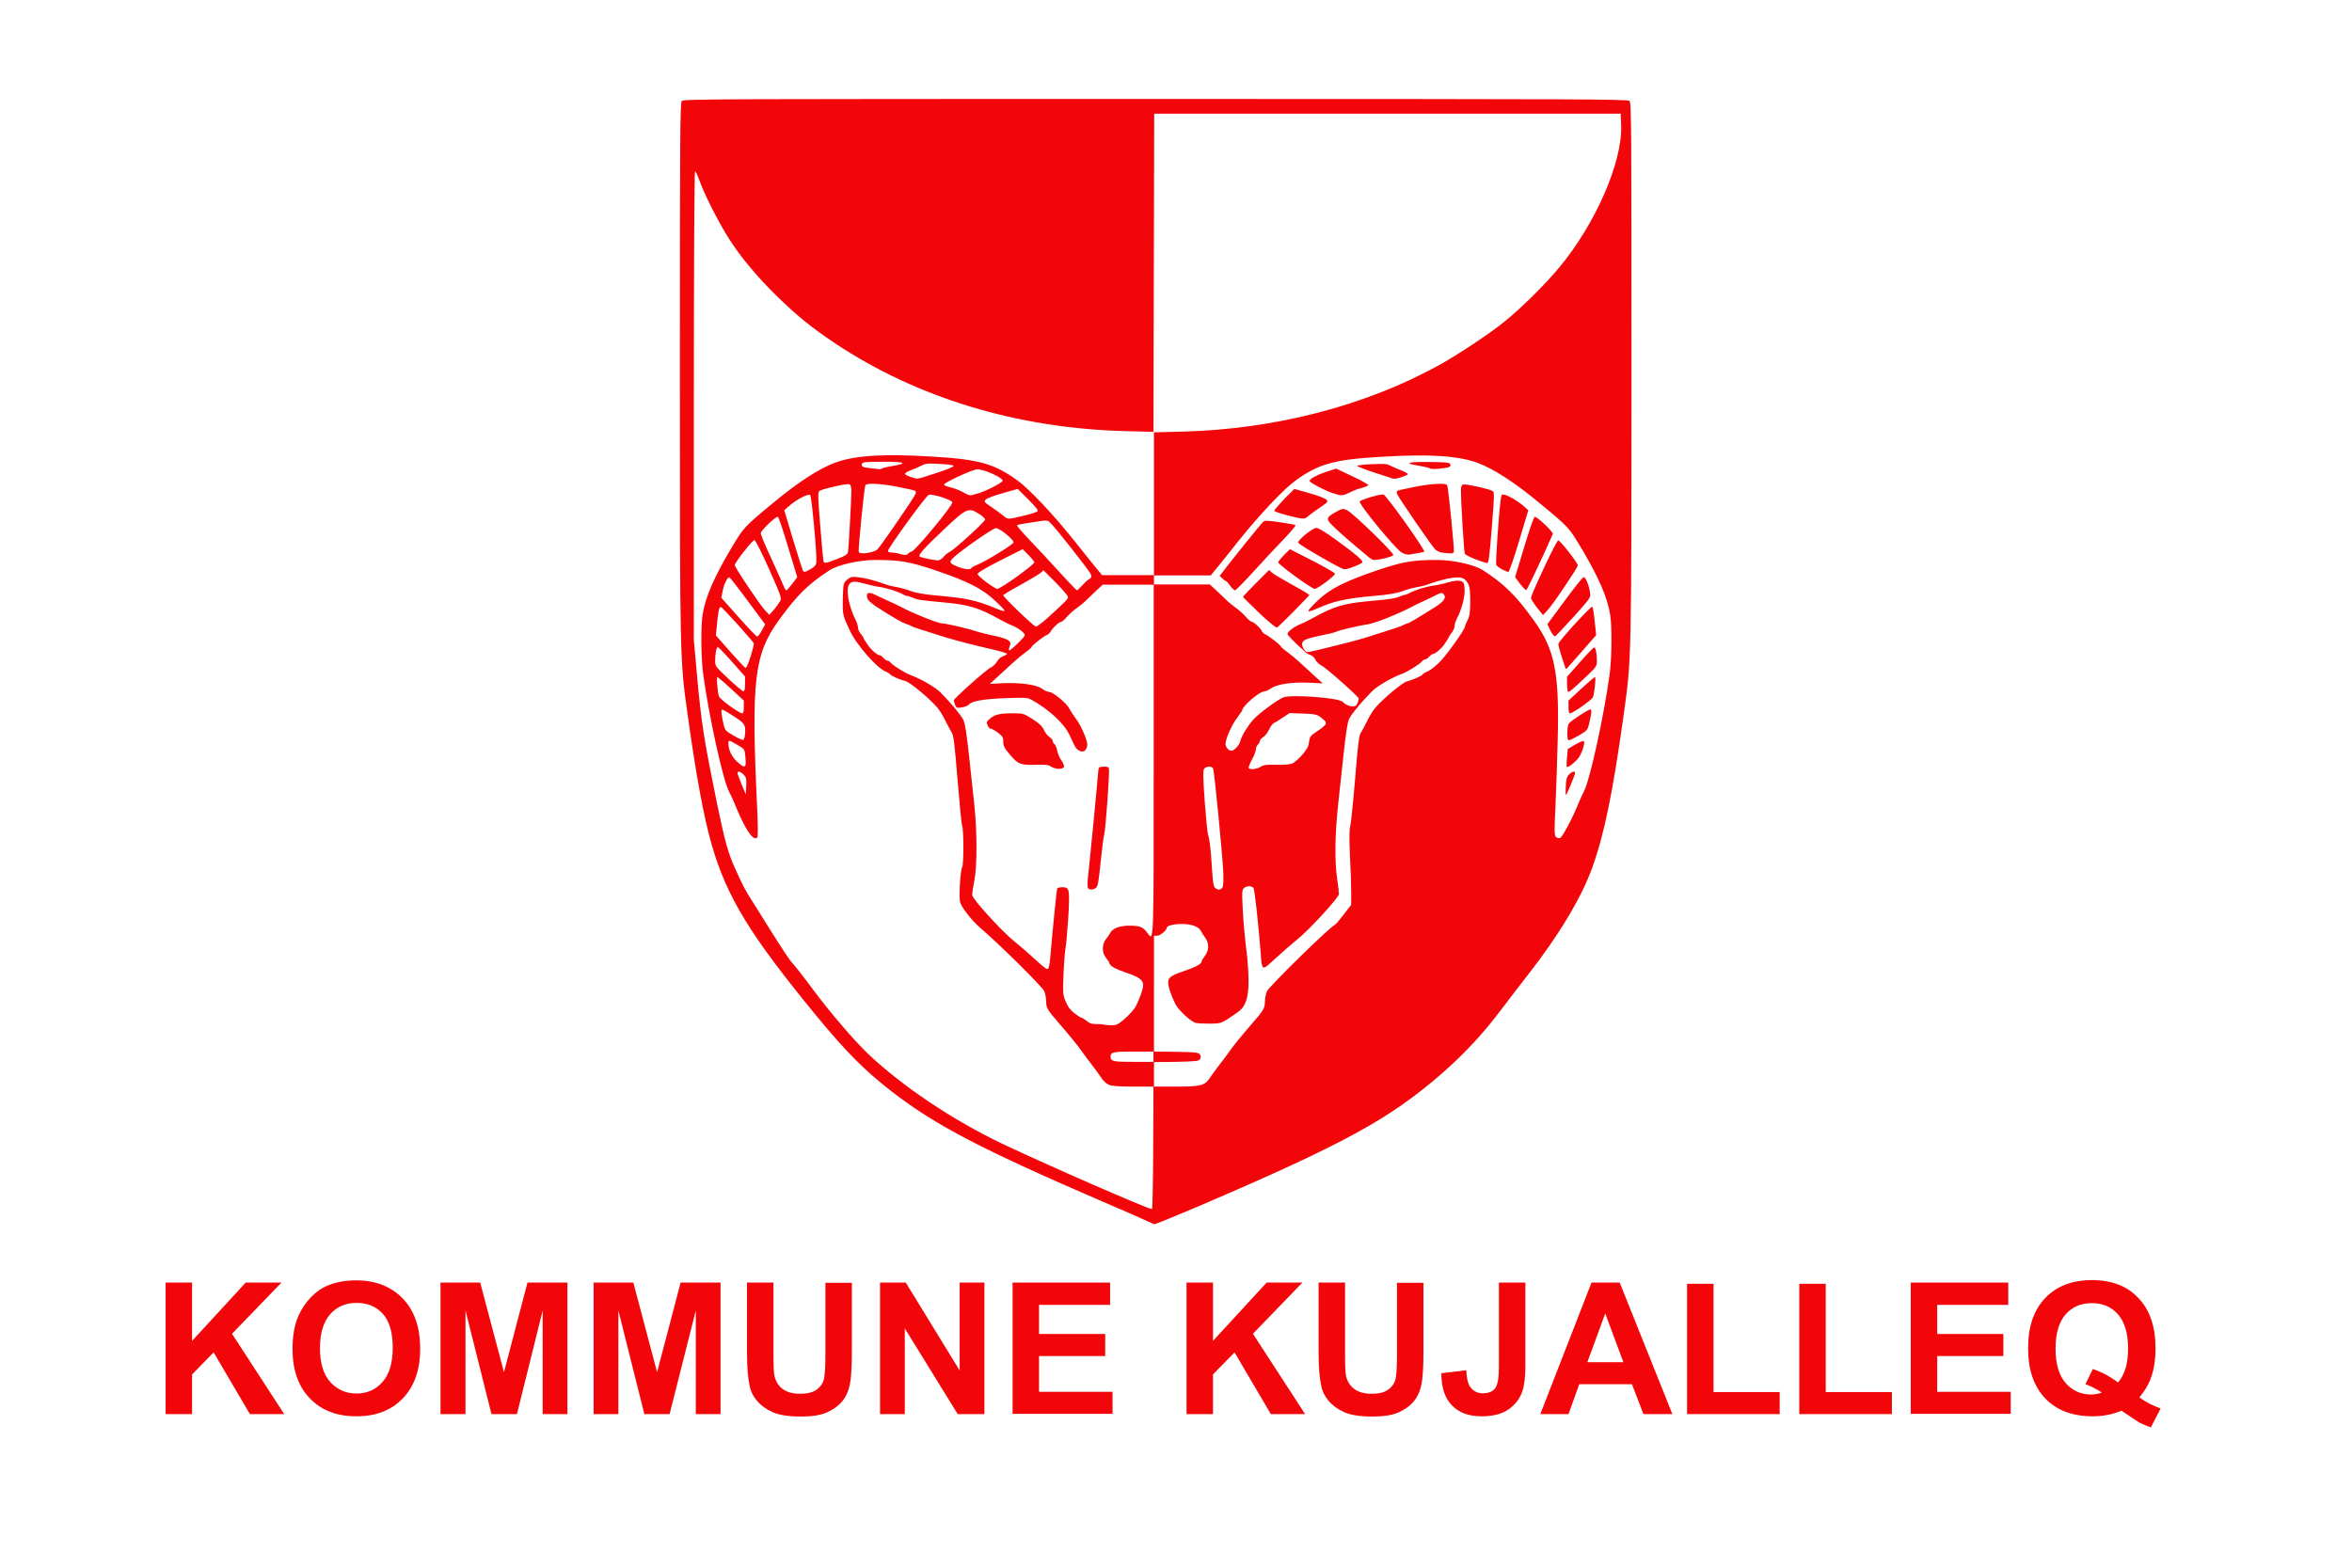
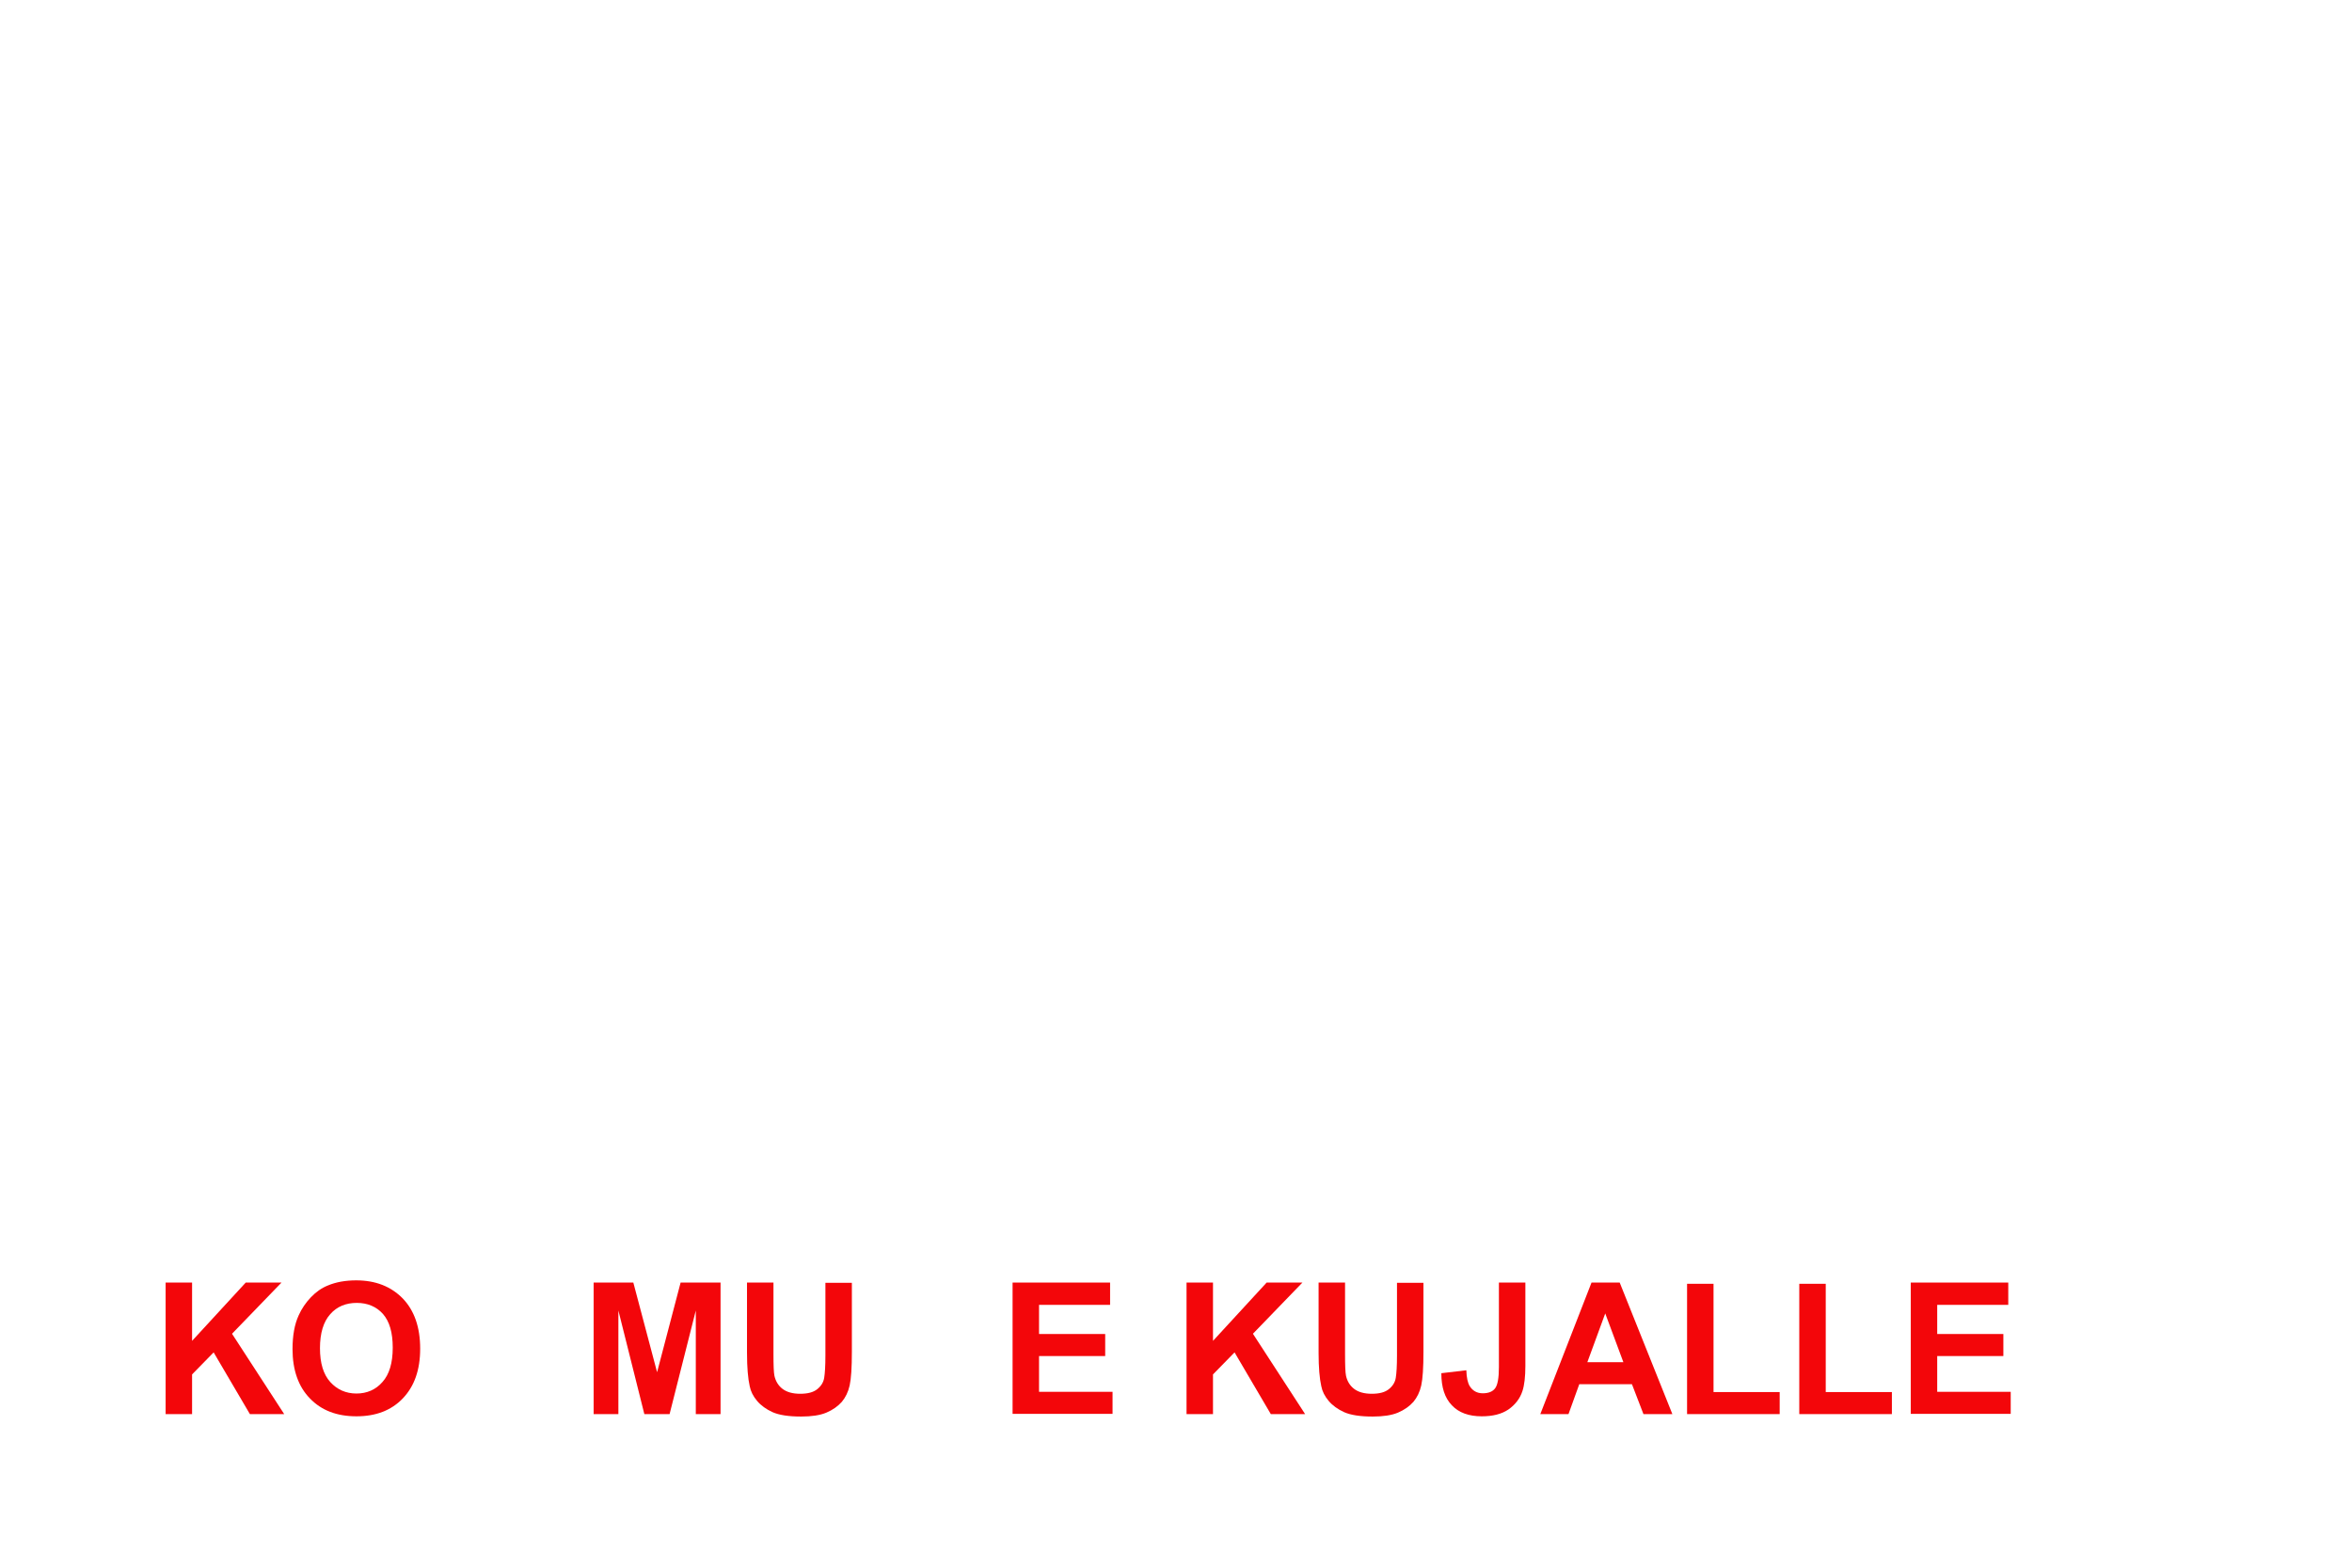
<svg xmlns="http://www.w3.org/2000/svg" version="1.1" id="Layer_1" x="0px" y="0px" viewBox="0 0 960 640" style="enable-background:new 0 0 960 640;" xml:space="preserve">
  <style type="text/css">
	.st0{fill:#FFFFFF;}
	.st1{fill:#F3060A;}
</style>
  <rect class="st0" width="960" height="640" />
  <g>
    <path id="white_00000100385088130509119400000015528748397714827947_" class="st0" d="M467.1,498.6c-1.9-0.9-9.4-4.2-16.7-7.3   c-40.5-17.5-61.3-27.7-75.4-37.2c-5.8-3.9-16-11.8-21-16.4c-6.3-5.7-12.6-12.6-21.9-24c-20.5-25-27.5-35-33.9-47.9   c-8.2-16.5-11.8-31.2-17.4-71.7c-3.2-22.9-3.2-21.2-3.2-142.6c0-61,0.1-110.9,0.2-111c0.2-0.2,387.9-0.2,388.1,0   c0.1,0.1,0.2,50.1,0.2,111c0,121.4,0,119.6-3.2,142.6c-5.7,40.5-9.2,55.2-17.4,71.7c-5.6,11.3-8.7,15.8-30.4,44.2   c-7.4,9.7-17.5,21.1-21.5,24.4c-1.1,0.9-3.7,3.2-5.8,5.1c-19.3,17.3-39.8,28.4-98.3,53.5c-9.4,4-17.5,7.3-18,7.3   C471,500.2,469,499.4,467.1,498.6L467.1,498.6z" />
-     <path id="red_00000183242722082087395390000012363354883191007922_" class="st1" d="M467.1,498c-1.9-0.9-9.4-4.2-16.7-7.3   c-49.6-21.4-68.6-31.3-86.3-45c-11.1-8.6-18.7-16.2-30.8-30.9c-27.2-33.1-36.6-48.5-42.8-69.9c-3.2-11.1-6.4-28.4-9.8-52.9   c-3.2-22.9-3.2-21.3-3.2-140.9c0-98.5,0.1-109.2,0.8-109.9c0.8-0.8,19-0.8,193.4-0.8s192.6,0.1,193.4,0.8   c0.8,0.8,0.8,11.5,0.8,109.9c0,119.5,0,117.9-3.2,140.9c-4.4,31.5-7.9,48.6-12.8,62.2c-4.3,12.1-13.8,27.9-26.2,43.7   c-3.4,4.4-8.3,10.7-10.9,14.2c-7.1,9.5-15.1,18.1-24,25.9c-21.5,18.8-40.2,29-99.7,54.5c-9.4,4-17.5,7.3-18,7.3   C471,499.7,469,498.9,467.1,498L467.1,498z M470.7,468.6l0.1-25h9c10.3,0,11.9-0.4,14-3.5c0.7-1.1,2.5-3.6,4-5.5   c1.5-1.9,3.1-4.1,3.6-4.8c1.6-2.4,5.6-7.3,9.7-12c4.8-5.5,5.2-6.3,5.2-9.1c0-1.2,0.4-3,0.8-4c1-2.1,25.9-26.5,27.7-27.1   c0.3-0.1,1.9-2,3.6-4.2l3.1-4l0-5.1c0-2.8-0.2-9.5-0.5-15c-0.3-6.8-0.3-10.6,0.1-11.9c0.3-1.1,1.2-9.8,2-19.4   c1.1-13.7,1.6-17.7,2.3-18.8c0.5-0.7,1.6-2.9,2.6-4.8c0.9-1.9,2.4-4.4,3.4-5.5c2.8-3.4,11.1-10.3,12.8-10.7   c2.1-0.5,6.1-2.2,6.5-2.9c0.2-0.3,1.2-0.9,2.2-1.3c1-0.4,3.2-2.2,4.9-3.9c2.9-3,10.1-13.1,10.1-14.2c0-0.3,0.5-1.5,1.1-2.7   c0.9-1.8,1.1-3.3,1.1-7.8c0-5.8-0.4-7.1-2.3-8.9c-1.7-1.5-6.8-0.8-15.1,2.1c-1.3,0.5-3.5,1-4.8,1.2s-3.8,0.9-5.6,1.6   c-2.2,0.8-5.8,1.4-11.6,1.9c-11.5,1-16.4,2.1-23.5,5.3c-1.6,0.7-3,1.1-3.2,0.9c-0.2-0.2,1.5-2.1,3.8-4.3   c5.2-4.9,10.9-7.8,24.4-12.4c10.3-3.5,14.5-4.2,24.3-4.2c6.6,0,15.2,1.9,18.8,4.2c8.5,5.5,13.3,10.1,20.7,20.4   c8.6,11.9,10.5,21.2,9.8,48.7c-0.2,8.1-0.6,20.3-0.9,26.9c-0.5,10.2-0.5,12.2,0.2,12.9c0.4,0.4,1.1,0.6,1.7,0.4   c0.9-0.4,5-7.9,7.4-14c0.8-1.9,1.8-4.1,2.2-4.8c2.5-4.5,8.3-31.1,10.6-48.1c0.9-7,1-19.3,0.2-24.3c-1.1-7-4.7-15.2-11.5-26.7   c-5.4-9-5.2-8.8-17.4-18.9c-10.1-8.4-18.7-13.9-25.1-16.3c-8.2-3-19.9-3.7-39.7-2.5c-18.9,1.1-25.3,2.9-34.6,9.6   c-4.9,3.5-14.9,14.1-23.5,24.9c-4.1,5.2-8.4,10.5-9.4,11.7l-1.8,2.2h-11.6h-11.6v-29.3v-29.3l0,0l-12-0.3   c-44-1.2-84.7-13.6-118.1-35.8c-9.7-6.5-15.5-11.2-23.7-19.2c-8-7.8-14.6-15.7-19.3-23c-4.2-6.4-10.2-18.2-12.3-24   c-0.8-2.3-1.7-4.1-1.9-4.1c-0.3,0-0.5,41.7-0.5,95.7v95.7l1.3,14.5c1.8,19.8,2.9,26.4,8.2,52.4c3.1,15,4.5,20.2,7.5,26.7   c3.1,6.9,3.9,8.4,6.9,13.1c1.3,2,5,8,8.4,13.4s6.8,10.6,7.7,11.5c0.9,0.9,4.9,6,8.9,11.4c7,9.4,16.9,20.9,22.3,26   c13.8,13.1,34.4,26.9,54.4,36.5c17.9,8.5,60.4,27.1,61.4,26.8C470.4,493.6,470.6,484.7,470.7,468.6z M452.5,442.8   c-0.9-0.4-2.3-1.6-3-2.8c-0.7-1.1-2.5-3.6-4-5.5s-3.1-4.1-3.6-4.8c-1.6-2.4-5.6-7.3-9.7-12c-4.8-5.5-5.2-6.3-5.2-9.1   c0-1.2-0.4-3-0.8-4c-1-2-17.7-18.6-26.2-25.9c-3.6-3.1-7.8-8.6-8.2-10.7c-0.4-2.4,0.2-12.7,0.9-13.9c0.7-1.2,0.7-15,0-17.1   c-0.3-0.9-1.1-9.5-1.9-19.1c-1.1-13.8-1.6-17.7-2.3-18.8c-0.5-0.7-1.6-2.9-2.6-4.8c-0.9-1.9-2.4-4.4-3.4-5.5   c-2.8-3.4-11.1-10.3-12.8-10.7c-2.1-0.5-6.1-2.2-6.5-2.9c-0.2-0.3-1.1-0.8-2-1.2c-3.5-1.5-11.7-10.9-14.3-16.5   c-3-6.4-3-6.5-2.9-13.1c0.2-6.2,0.2-6.3,1.7-7.7c1.4-1.2,1.9-1.3,4.3-1.1c2.8,0.3,6.9,1.3,11.3,2.9c1.3,0.5,3.5,1,4.8,1.2   c1.3,0.2,3.8,0.9,5.6,1.6c2.2,0.8,5.8,1.4,11.6,1.9c11.4,1,15.6,2,23.5,5.3c1.6,0.7,3,1.1,3.2,0.9s-1.6-2.1-3.9-4.2   c-5.2-4.9-10.9-7.8-24.4-12.4c-10.3-3.5-14.5-4.2-24.3-4.2c-6.6,0-15.2,1.9-18.8,4.2c-8.5,5.5-13.3,10.1-20.7,20.4   c-10.1,13.9-11.3,24.7-8.9,75.8c0.4,8.1,0.4,12.5,0.1,12.9c-1.7,1.7-5-3.3-9.3-13.9c-0.8-1.9-1.8-4.1-2.2-4.8   c-2.5-4.5-8.3-31.1-10.6-48.1c-0.9-7-1-19.3-0.2-24.3c1.1-7,4.7-15.2,11.5-26.7c5.4-9,5.2-8.8,17.4-18.9   c10.1-8.4,18.7-13.9,25.1-16.3c8.2-3,19.9-3.7,39.7-2.5c18.9,1.1,25.3,2.9,34.6,9.6c4.9,3.5,14.9,14.1,23.5,24.9   c4.1,5.2,8.4,10.5,9.4,11.7l1.8,2.2h10.6h10.6v1.9v1.9h11.4h11.4l2.4,2.2c1.3,1.2,3.3,3.1,4.4,4.2s3,2.6,4,3.3   c1.1,0.7,2.8,2.3,3.8,3.4c1,1.2,2.1,2.1,2.4,2.1c0.9,0,3.8,2.7,4.2,3.8c0.2,0.5,0.8,1.1,1.3,1.3c1.2,0.4,6.5,4.5,6.5,5   c0,0.2,1.1,1.2,2.5,2.2s3.7,2.9,5.2,4.3s4.2,3.8,6,5.5l3.4,3.1l-5.6-0.3c-7-0.3-13,0.6-15.5,2.3c-1,0.7-2.3,1.3-2.9,1.3   c-1.9,0-8.9,6.1-8.9,7.7c0,0.2-1,1.6-2.1,3.1c-2.2,2.9-4.7,8.6-4.7,10.6c0,1.3,1.3,2.8,2.4,2.8c1.1,0,3.3-2.3,3.7-4.1   c0.5-2.1,3-6.1,5.3-8.7c2.4-2.6,9.8-8,12.2-9c3.3-1.3,22.8,0.2,24.2,1.8c0.9,1,2.7,1.9,4.2,1.9c1,0,1.5-0.4,1.9-1.4   c0.3-0.7,0.5-1.5,0.5-1.8c0-0.7-13.2-12.5-15.1-13.4c-1-0.5-2.2-1.6-2.6-2.5c-0.4-0.8-1.3-1.7-2-1.9s-1.6-0.7-2-1.1   c-4.7-4.2-7.4-7-7.4-7.5c0-0.9,2.7-3,5.3-4c1.3-0.5,3.4-1.6,4.7-2.3c9-5,12.7-6.1,23.3-7.1c8.9-0.8,10.8-1.1,12.5-1.9   c0.9-0.4,1.9-0.7,2.2-0.7c0.3,0,1.2-0.3,2-0.8c2.3-1.2,6.5-2.5,9.4-2.9c1.5-0.2,4.3-0.8,6.3-1.4c2.6-0.7,4-0.8,5-0.5   c1.3,0.4,1.4,0.8,1.6,3.3c0.2,3-1.3,8.7-3.2,12.1c-0.5,1-0.9,2.3-0.9,3c0,0.7-0.5,1.8-1.1,2.6c-0.6,0.7-1.1,1.5-1.1,1.6   s-0.7,1.4-1.6,2.7c-1.5,2.3-4.1,4.5-5.1,4.5c-0.3,0-0.9,0.5-1.5,1.1c-0.5,0.6-1.2,1.1-1.6,1.1c-0.4,0-0.9,0.3-1.3,0.8   c-1.1,1.3-6,4.3-8.2,5.1c-3.9,1.4-10,4.9-12.2,7.1c-4.1,4.1-8.4,9.3-9.3,11.2c-0.7,1.4-1.3,5.3-2.3,14.4c-0.7,6.8-1.7,16-2.2,20.4   c-1.3,12-1.5,23.1-0.5,30c0.5,3.2,0.8,6.3,0.8,6.8c0,1.4-12.2,14.7-17.2,18.7c-3.1,2.5-6.1,5.2-10.4,9.1c-3.6,3.4-3.9,3.2-4.3-3.3   c-1-12.7-2.5-26.4-3-27c-0.8-1-2.9-0.9-3.9,0.1c-0.8,0.8-0.8,1.7-0.5,7.8c0.3,6.6,0.9,12.4,1.9,20.7c0.2,2,0.5,6.3,0.5,9.4   c0,7-1.2,10.5-4.5,12.8c-6.6,4.6-6.5,4.5-11.1,4.6c-2.4,0-5-0.1-5.9-0.3c-1.9-0.4-6.9-5-8.3-7.6c-1.7-3.4-3-7.1-3-8.9   c0-2.1,1-2.8,7.1-4.9c4.4-1.5,6.6-2.8,6.6-3.8c0-0.3,0.6-1.3,1.3-2.2c1.7-2.2,1.8-5.1,0.1-7.4c-0.7-0.9-1.4-2.1-1.7-2.7   c-0.9-1.8-3.9-2.9-7.8-2.9c-3.3,0-6.2,0.7-6.2,1.6c0,1-2.7,3.2-3.9,3.2h-1.3V406v23.3l9.1,0.1c8,0.1,9.1,0.3,9.7,1.1   c0.4,0.7,0.4,1.2,0,1.9c-0.5,0.8-1.7,0.9-9.7,1.1l-9.1,0.1v5v5l-8.3,0C456.6,443.6,453.7,443.4,452.5,442.8L452.5,442.8z    M470.8,431.4v-2.1h-8.1c-8.3,0-9.4,0.2-9.4,2.1s1.1,2.1,9.4,2.1h8.1V431.4z M455.4,418.4c1.8-0.4,7-5.2,8.3-7.8   c1.5-3,2.9-6.9,2.9-8.4c0-2.1-1.7-3.4-7.2-5.2c-4.4-1.5-6.6-2.8-6.6-3.9c0-0.2-0.6-1.1-1.3-2c-1.8-2.1-1.8-5.5-0.1-7.7   c0.7-0.8,1.4-2,1.8-2.6c1-1.9,3.9-2.9,7.9-2.9c4,0,5.4,0.5,7.1,2.8c2.8,3.6,2.7,7.2,2.7-70.3v-71.7h-10.4h-10.4l-2.4,2.2   c-1.3,1.2-3.3,3.1-4.4,4.2c-1.1,1.1-3,2.6-4,3.3c-1.1,0.7-2.8,2.3-3.8,3.4c-1,1.2-2.1,2.1-2.4,2.1c-0.8,0-3.1,2-4.2,3.8   c-0.5,0.8-1.2,1.5-1.5,1.5c-0.7,0-6.3,4.3-6.3,4.9c0,0.2-1.1,1.2-2.5,2.2c-1.4,1-3.7,2.9-5.2,4.3s-4.2,3.8-6,5.5l-3.4,3.1l5.4-0.3   c7.1-0.3,13.6,0.6,16,2.3c0.9,0.7,2.3,1.3,2.9,1.3c1.5,0,7.1,4.6,8.1,6.7c0.4,0.8,1.7,2.8,2.8,4.3c2.1,2.8,4.6,8.6,4.6,10.5   c0,0.6-0.3,1.6-0.7,2.1c-1.1,1.5-3.5,0.5-4.6-1.9c-0.5-1-1.4-3-2.1-4.4c-2.1-4.5-8.3-10.2-15.5-14.2c-1.5-0.8-2.6-0.9-10.1-0.6   c-9.1,0.3-14.2,1.2-15.3,2.6c-0.4,0.5-1.7,1-2.9,1.2c-2,0.3-2.3,0.2-2.8-1.1c-0.3-0.8-0.5-1.6-0.5-1.8c0-0.7,13.2-12.5,15.1-13.4   c1-0.5,2.1-1.6,2.6-2.5c0.4-0.8,1.5-1.8,2.4-2.1c0.9-0.3,1.6-0.8,1.6-1c0-0.2-2.7-1.1-6-1.8c-7.9-1.8-15.4-3.8-18.7-4.8   c-1.5-0.5-5.1-1.6-8.2-2.6c-3.1-0.9-5.8-1.9-6.1-2.1c-0.3-0.2-1.1-0.6-1.9-0.8c-1.7-0.5-5.4-2.6-12.2-7c-2.4-1.6-3.6-2.7-3.9-3.6   c-0.6-2.3,0.5-2.7,3.2-1.4c1.3,0.6,3.5,1.7,4.9,2.3c3.1,1.4,4.1,1.9,5.3,2.5c5,2.7,15.5,6.9,17.2,6.9c1.6,0,11,2.2,14.4,3.4   c1.2,0.4,4.2,1.1,6.6,1.6c2.5,0.5,5.1,1.3,5.8,1.8c1.2,0.9,1.2,1.1,0.7,2.6c-0.4,1-0.4,1.6-0.1,1.6c0.7,0,6.3-5.5,6.3-6.2   c0-0.9-2.7-3-5.3-4c-1.3-0.5-3.4-1.6-4.7-2.3c-9-5-12.7-6.1-23.3-7.1c-8.9-0.8-10.8-1.1-12.5-1.9c-0.9-0.4-1.9-0.7-2.2-0.7   c-0.3,0-1.2-0.3-2-0.8c-2.3-1.2-6.5-2.5-9.4-2.9c-1.5-0.2-4.1-0.8-5.8-1.3c-3.9-1.1-5.3-1.1-6.3,0c-1.7,1.7-0.6,8.8,2.4,14.7   c0.6,1.1,1,2.6,1,3.2c0,0.7,0.5,1.8,1.1,2.5s1.1,1.5,1.1,1.6c0,0.2,0.7,1.4,1.6,2.7c1.5,2.3,4.1,4.5,5.1,4.5c0.3,0,0.9,0.5,1.5,1.1   c0.5,0.6,1.2,1.1,1.6,1.1c0.4,0,0.9,0.3,1.3,0.8c1.1,1.3,6,4.3,8.2,5.1c3.9,1.4,10,4.9,12.2,7.1c4.1,4.1,8.4,9.3,9.3,11.2   c0.7,1.4,1.3,5.3,2.3,14.4c0.7,6.8,1.7,16,2.2,20.4c1.1,10.6,1.2,24.5,0,30.7c-0.5,2.6-0.9,5.3-0.9,5.9c0,1.6,11.7,14.5,17.2,19   c2.9,2.3,5.8,4.9,10.1,8.8c1.5,1.4,3,2.5,3.3,2.5c0.7,0,1-1.2,1.4-6.1c0.8-9.5,2.5-26.4,2.7-26.8c0.2-0.3,1.1-0.5,2.1-0.5   c3,0,3.1,0.8,2.4,12.8c-0.4,5.8-0.9,11.3-1.1,12.2s-0.6,5.5-0.8,10.2c-0.3,8.1-0.3,8.7,0.9,11.5c0.9,2.2,1.9,3.5,3.6,4.8   c1.3,1,2.6,1.8,2.9,1.8s1.2,0.6,2.1,1.3c1.4,1.2,2.1,1.3,6,1.3C451.8,418.7,454.5,418.6,455.4,418.4L455.4,418.4z M444,362.3   c-0.2-0.5-0.1-3.3,0.3-6.2c0.8-7.4,3.7-37.5,3.9-40.5c0.2-2.4,0.2-2.5,2.1-2.6c1.5-0.1,2.1,0.1,2.3,0.7c0.4,1.1-1.3,24.8-1.9,27   c-0.3,0.9-0.8,5.3-1.3,9.8c-1.1,10.6-1.3,11.6-2.4,12.2C445.6,363.4,444.4,363.3,444,362.3L444,362.3z M429.1,313   c-1-0.7-2.2-0.9-5.3-0.8c-7.3,0.2-8,0-11.4-3.9c-2.5-2.9-2.9-3.8-2.9-5.5c0-1.8-0.3-2.2-2.2-3.7c-1.2-0.9-2.5-1.6-2.9-1.6   s-1-0.6-1.3-1.4c-0.6-1.3-0.5-1.5,1.1-2.8c2-1.7,4-2.1,9.6-2.1c3.8,0,4.1,0.1,7.7,2.4c2.7,1.7,3.9,2.9,4.6,4.4   c0.5,1.1,1.5,2.4,2.3,2.9c0.7,0.5,1.3,1.2,1.3,1.6s0.3,1,0.7,1.3c0.4,0.3,0.9,1.5,1.1,2.6c0.2,1.1,0.9,2.9,1.7,4s1.2,2.3,1.1,2.7   C433.7,314.2,430.7,314.1,429.1,313z M498.9,362.4c0.4-0.5,0.5-2.4,0.4-6.2c-0.4-8.2-3.7-41.9-4.2-42.6c-0.6-0.9-2.7-0.8-3.6,0.2   c-0.5,0.7-0.5,3.1,0.2,13.1c0.5,6.8,1.1,13,1.4,13.9c0.7,2.3,1.1,6,1.6,14c0.4,5.9,0.6,7.2,1.4,7.8   C497.3,363.4,498.1,363.4,498.9,362.4L498.9,362.4z M303.6,316.3c-1.2-1.3-2.6-1.7-2.6-0.7c0,0.3,0.8,2.4,1.7,4.6l1.7,4.1l0.2-3.4   C304.7,318,304.6,317.4,303.6,316.3z M514.6,313c1.1-0.7,2.4-0.9,6.2-0.8c2.6,0.1,5.5-0.1,6.4-0.4c0.9-0.3,2.8-1.9,4.2-3.5   c2-2.4,2.7-3.5,2.9-5.4c0.3-2.1,0.5-2.5,2.9-4.1c4.8-3.2,4.9-3.6,2.1-5.8c-1.7-1.3-2.4-1.5-7.4-1.7l-5.5-0.2l-2.9,1.9   c-1.6,1.1-3.2,2.1-3.6,2.2c-0.4,0.2-1.3,1.3-1.9,2.6c-0.6,1.3-1.7,2.7-2.5,3.2s-1.3,1.2-1.3,1.6s-0.4,1-0.8,1.4   c-0.4,0.4-0.8,1.2-0.8,1.9s-0.7,2.6-1.6,4.2c-0.9,1.7-1.5,3.2-1.3,3.5C510.3,314.3,513.1,314,514.6,313L514.6,313z M304.3,309.9   c-0.3-4.2-0.2-4-3.5-5.9c-3.4-2-3.5-2-3.5-0.5c0,2.6,1.3,5.3,3.5,7.4C304,313.8,304.6,313.6,304.3,309.9L304.3,309.9z M304.1,299.7   c0.3-3.8-0.1-4.4-4.6-7.3c-2.3-1.5-4.4-2.7-4.7-2.7c-0.6,0-0.4,2.1,0.6,6.3c0.5,2.1,0.9,2.5,4,4.3c1.9,1.1,3.7,1.9,4,1.8   C303.6,302,304,300.9,304.1,299.7z M303.6,288.6V286l-5.2-4.8c-2.9-2.7-5.4-4.8-5.6-4.8c-0.4,0,0,5.4,0.6,7.8c0.3,1.2,8.2,7,9.6,7   C303.4,291.2,303.6,290.3,303.6,288.6z M304.1,279.2v-3l-5.3-6c-2.9-3.3-5.5-6-5.8-6c-0.6,0-1.1,2.7-1.1,5.6c0,2.2,0.2,2.4,5.4,7.3   c3,2.8,5.7,5.1,6.1,5.1C303.9,282.2,304.1,281.3,304.1,279.2z M306.4,267.9c0.8-2.6,1.4-5,1.3-5.2c-0.4-1-12.9-14.9-13.5-14.9   c-0.7,0-1.1,1.8-1.6,7.5l-0.4,4.1l5.8,6.6c3.2,3.6,6,6.6,6.3,6.7C304.7,272.7,305.6,270.5,306.4,267.9L306.4,267.9z M539.4,265   c8.7-2.1,15.2-3.8,18-4.7c1.5-0.5,5.1-1.6,8.2-2.6c3.1-1,6.2-2,6.9-2.4s1.5-0.7,1.7-0.7c0.6,0,5.3-2.8,11.6-6.8   c3.7-2.3,4.7-4,3.4-5.3c-0.6-0.6-1-0.6-2.8,0.3c-1.1,0.6-3.2,1.6-4.7,2.3c-3.2,1.5-4.2,1.9-5.4,2.6c-5.2,2.8-15.2,6.8-18.1,7.2   c-3.2,0.4-11.7,2.4-12.8,3c-0.5,0.3-3.2,0.9-6.1,1.5c-5.8,1.2-7.4,1.8-7.8,3.2c-0.3,1.1,1.1,3.6,2.1,3.6   C533.8,266.3,536.5,265.7,539.4,265L539.4,265z M311,257.3l1.3-2.4l-7.1-9.6c-3.9-5.3-7.3-9.6-7.5-9.6c-0.8,0-2.1,2.5-2.7,5.4   l-0.6,2.9l7.1,8c3.9,4.4,7.3,7.9,7.6,7.9C309.5,259.7,310.3,258.6,311,257.3L311,257.3z M428.1,251.8c7-6.4,7.8-7.2,7.8-8.1   c0-0.5-2.3-3.1-5-5.9l-5-5l-1.2,1.1c-0.7,0.6-4.4,2.8-8.2,4.9c-3.9,2.1-7,4-7,4.2c0,0.8,12.5,12.8,13.3,12.8   C423.3,255.8,425.7,254,428.1,251.8L428.1,251.8z M318.5,245.3c0.6-1.1,0.1-2.5-4.6-13c-3.1-7-5.6-11.8-6-11.8c-0.8,0-8,9.2-8,10.2   c0,0.9,10.2,16.2,12.4,18.5l1.7,1.8l2-2.2C317,247.5,318.1,246,318.5,245.3z M323.4,238.3l2-2.7l-3.7-12.2   c-2-6.7-3.9-12.3-4.2-12.4c-0.8-0.3-7,5.6-7,6.7c0,0.5,2,5.4,4.6,10.9c2.5,5.5,4.8,10.6,5,11.2c0.3,0.7,0.7,1.2,0.9,1.2   S322.3,239.7,323.4,238.3z M441.8,238.9c1-1.1,2.3-2.3,2.9-2.6c0.9-0.5,0.9-0.8,0.5-1.9c-0.5-1.4-14.8-19.5-16.7-21.2   c-1-0.9-1.3-0.9-7,0c-3.3,0.5-6.2,1-6.4,1.2c-0.2,0.1,2,2.8,5,5.9c3,3.1,8.5,9,12.3,13.2c3.7,4.1,7,7.5,7.2,7.5   S440.8,240,441.8,238.9L441.8,238.9z M415.2,235.3c3.9-2.8,7-5.4,7-5.7c0-0.3-1.1-1.7-2.4-3l-2.4-2.4l-9.3,4.7   c-5.7,2.9-9.2,5-9.1,5.4c0.2,1.1,6.9,6,8.1,6.1C407.7,240.4,411.3,238.1,415.2,235.3L415.2,235.3z M330.9,232.3   c1.6-0.9,2.2-1.6,2.3-2.8c0.3-2.7-1.9-26.8-2.5-27.4c-0.7-0.7-5.6,1.8-8.4,4.3l-2.2,1.9l3.6,12c2,6.6,3.8,12.2,4,12.6   C328.2,233.7,328.4,233.7,330.9,232.3z M396.5,231.9c0.2-0.3,1.2-0.9,2.3-1.3c3.9-1.6,14.9-8.4,14.9-9.2c0-1.2-5.7-5.8-7.2-5.8   c-1.3,0-15.2,9.8-17.7,12.4c-1.5,1.6-1.2,2,2.4,3.5C394.2,232.5,396,232.7,396.5,231.9L396.5,231.9z M341.7,228.2   c3.2-1.2,4.3-1.9,4.4-2.8c0.3-1.3,1.4-21.6,1.4-25.1c0-1.5-0.3-2.4-0.8-2.6c-1-0.4-11.1,1.9-12.2,2.7c-0.7,0.5-0.7,2.2,0.3,14.3   c0.6,7.6,1.2,14.1,1.3,14.4C336.5,230.1,337,230,341.7,228.2L341.7,228.2z M385.1,227.4c0.6-0.8,1.8-1.8,2.7-2.2   c2.3-1.3,14.3-12.3,14.3-13.1c0-0.4-1.1-1.5-2.5-2.3c-4.3-2.8-5.1-2.4-14.7,6.7c-8.2,7.8-10.2,10.1-9.5,10.7   c0.4,0.4,5.6,1.5,7.5,1.6C383.5,228.7,384.4,228.2,385.1,227.4z M370.6,226.1c0.2-0.3,0.9-0.8,1.6-1c1.7-0.6,16.8-18.9,16.5-20   c-0.2-1.1-7.9-3.5-9.6-3.1c-1.1,0.3-16.7,21.8-16.7,23c0,0.3,0.8,0.6,1.7,0.6s2.3,0.2,3,0.5C369.1,226.7,370.2,226.7,370.6,226.1   L370.6,226.1z M358.1,224.3c1.3-1.2,15-21.1,15.6-22.7c0.2-0.5,0.1-1-0.1-1.2c-0.3-0.2-3.4-0.9-6.9-1.6c-7.1-1.4-13.1-1.7-13.5-0.7   c-0.5,1.3-3,26.5-2.7,27.2C350.8,226.5,356.5,225.7,358.1,224.3L358.1,224.3z M417.6,210.6c2.9-0.7,5.5-1.5,5.8-1.8   c0.5-0.5-0.5-1.7-3.7-4.9l-4.3-4.3l-6,1.7c-3.3,0.9-6.5,2.1-7,2.6c-0.9,0.9-0.8,1,2.4,3.2c1.8,1.2,4,2.8,4.8,3.5   C411.4,212.1,411.2,212.1,417.6,210.6L417.6,210.6z M399.3,201.4c2.9-0.8,9.3-4.1,9.9-5c0.7-1.1-7.2-4.8-10.3-4.8   c-1.9,0-14,5.6-13.6,6.3c0.2,0.3,1.4,0.8,2.8,1.1c1.4,0.3,3.6,1.2,4.9,1.9C395.9,202.5,395.6,202.5,399.3,201.4L399.3,201.4z    M382.2,193.1c3.8-1.2,6.9-2.5,7-2.8c0.1-0.4-1.8-0.7-5.5-0.9c-4.9-0.3-6-0.2-7.6,0.7c-1,0.5-3,1.4-4.4,1.9   c-1.4,0.5-2.4,1.2-2.3,1.5c0.2,0.6,3.6,1.8,5.1,1.9C375,195.4,378.4,194.4,382.2,193.1L382.2,193.1z M359.9,191.3   c0.2-0.2,2.1-0.7,4.1-1c6.7-1.1,5.6-1.8-2.9-1.8c-4.3,0-8.1,0.1-8.6,0.3c-1.2,0.5-1,1.7,0.4,2c1,0.2,2,0.3,5.7,0.7   C359.2,191.7,359.7,191.5,359.9,191.3z M639.1,321c0.1-2.7,0.4-3.9,1.3-4.8c1.1-1.2,2.5-1.6,2.5-0.7c0,0.8-3.4,9-3.7,9   C639,324.6,639,322.9,639.1,321z M639.5,313c-0.1-0.2-0.1-1.9,0.1-3.8l0.3-3.4l3-1.8c1.7-1,3.3-1.6,3.5-1.5   c0.8,0.5-0.9,5.7-2.5,7.4C642.1,311.9,639.8,313.6,639.5,313L639.5,313z M639.7,299.2c0-1.7,0.3-3.4,0.7-3.9   c0.9-1.1,7.9-5.7,8.7-5.7c0.7,0,0.5,2-0.6,6.3c-0.5,2.1-0.9,2.5-4,4.3c-1.9,1.1-3.7,2-4.1,2C639.9,302.3,639.7,301.4,639.7,299.2z    M640.2,288.6V286l5.2-4.8c2.9-2.7,5.4-4.8,5.6-4.8c0.5,0-0.2,6.6-0.8,8.2c-0.4,1.1-8.2,6.6-9.4,6.6   C640.4,291.2,640.2,290.3,640.2,288.6z M640,282.4c-0.2-0.2-0.4-1.7-0.4-3.2v-2.9l5.3-6c2.9-3.3,5.5-6,5.8-6c0.6,0,1.1,2.7,1.1,5.5   c0,2-0.3,2.5-3.3,5.4C641.7,281.6,640.4,282.8,640,282.4z M638.9,272.6c-1.9-5.7-3-9.2-2.8-9.8c0.3-1.3,13.4-15.6,13.8-15.1   c0.3,0.3,0.7,3,1,6l0.6,5.6l-5.7,6.5c-3.2,3.6-5.9,6.8-6.2,7C639.3,273.2,639.1,273.1,638.9,272.6z M632.8,257.4l-1.2-2.6l7.1-9.6   c3.9-5.3,7.3-9.6,7.7-9.6c0.8,0,2.2,3.4,2.6,6.3c0.3,2.1,0.3,2.1-6.7,9.9c-3.9,4.3-7.3,7.9-7.6,8S633.5,258.8,632.8,257.4   L632.8,257.4z M518.5,254.3c-1.3-1.1-3.4-2.9-4.6-4.1s-3.1-3.1-4.3-4.2c-1.2-1.1-2.2-2.2-2.2-2.4c0-0.2,2.4-2.7,5.3-5.6l5.3-5.3   l1.2,1.1c0.7,0.6,4.4,2.8,8.2,4.9c3.9,2.1,7,4,7,4.2c0,0.4-12.8,13.3-13.2,13.3C521,256.3,519.8,255.4,518.5,254.3L518.5,254.3z    M627.3,248c-1.3-1.7-2.4-3.4-2.4-3.9c0.1-1.6,10.4-23.5,11.1-23.5c0.8,0,8,9.2,8,10.2c0,0.9-10.4,16.4-12.5,18.5l-1.7,1.8   L627.3,248z M502.1,239.1c-0.7-1-1.4-1.8-1.6-1.8s-0.9-0.5-1.5-1.1l-1.2-1.1l1.5-1.9c3.3-4.4,15.5-19.5,16.3-20.2   c0.7-0.6,1.9-0.5,6.8,0.2c3.3,0.5,6.1,1,6.4,1.2c0.2,0.1-2,2.8-5,5.9c-3,3.1-8.5,9-12.3,13.2s-7.1,7.5-7.4,7.5   C503.7,240.9,502.8,240.1,502.1,239.1L502.1,239.1z M620.4,238.3l-2-2.7l3.7-12.2c2-6.7,3.9-12.3,4.3-12.4c0.8-0.3,7.7,6.2,7.4,7   c-3.5,8.1-10.5,22.8-10.8,22.9C622.6,240.9,621.5,239.7,620.4,238.3L620.4,238.3z M528.7,235.3c-3.9-2.8-7-5.4-7-5.7   c0-0.3,1.1-1.7,2.4-3l2.4-2.4l9.2,4.7c5.1,2.6,9.2,5,9.2,5.3c0,0.9-7.1,6.2-8.3,6.2C536.1,240.4,532.5,238.1,528.7,235.3z    M613,232.4c-1.1-0.6-2.2-1.4-2.3-1.9c-0.3-0.7,1-20.2,1.8-26.3c0.3-2.4,0.4-2.5,1.7-2.2c1.9,0.5,5.4,2.6,7.7,4.6l1.9,1.7L620,221   c-2.1,6.9-4,12.6-4.4,12.5C615.3,233.5,614.2,233,613,232.4L613,232.4z M543,229.6c-9-5.1-12.9-7.5-13.1-8.1c-0.4-0.9,5.9-6,7.4-6   c0.8,0,4.1,2,8.3,5.1c7.5,5.4,10.5,8,10.5,8.9c0,0.6-6,3-7.4,2.9C548.2,232.4,545.7,231.1,543,229.6L543,229.6z M602.2,228.3   c-2.1-0.8-4.1-1.8-4.3-2.2c-0.4-0.7-1.6-21.2-1.6-26c0-1.3,0.3-2.1,0.8-2.3c1-0.4,11.1,1.9,12.2,2.7c0.7,0.5,0.6,2.3-0.4,15   c-1,12.3-1.3,14.4-2,14.4C606.4,229.8,604.3,229.1,602.2,228.3L602.2,228.3z M558.1,227c-1-0.9-3.3-2.8-5-4.2s-5-4.3-7.4-6.5   c-4.8-4.5-4.9-4.8-0.4-7.3c2.5-1.4,2.8-1.5,4.5-0.7c2.3,1,19.2,17.4,18.9,18.3c-0.2,0.6-5.5,2-7.8,2   C560.4,228.7,559.2,228,558.1,227L558.1,227z M572,225.5c-2.7-1.7-17.7-20-17-20.8c0.7-0.8,8.5-3.1,9.7-2.8   c1.2,0.3,17.5,23.2,16.6,23.4c-0.4,0.1-1.5,0.3-2.5,0.5c-1,0.2-2.6,0.4-3.4,0.6C574.3,226.5,573.2,226.2,572,225.5L572,225.5z    M589.4,225.7c-1.5-0.1-2.8-0.6-3.6-1.4c-1.3-1.2-15-21.2-15.6-22.7c-0.2-0.5-0.1-1,0.1-1.2c0.3-0.2,3.4-0.9,6.9-1.6   c7.1-1.4,13.1-1.7,13.5-0.7c0.5,1.3,3,26.5,2.7,27.2c-0.2,0.4-0.6,0.7-1,0.6C592.1,226,590.7,225.8,589.4,225.7z M525.5,210.4   c-3.1-0.8-5.4-1.6-5.4-1.9c0-0.3,1.9-2.5,4.1-4.8l4.1-4.1l6,1.7c3.3,0.9,6.5,2.1,7,2.6c0.9,0.9,0.8,1-2.4,3.2   c-1.8,1.2-4,2.8-4.8,3.5C532.4,212.1,532.4,212.1,525.5,210.4z M543.9,201.3c-2.9-0.9-8.7-4-9.3-4.8c-0.5-0.8,2.6-2.5,6.8-3.9   l4-1.3l6.7,3.2c3.7,1.7,6.6,3.4,6.4,3.6s-1.4,0.8-2.7,1.1c-1.4,0.3-3.6,1.2-5,1.9C547.8,202.5,547.7,202.5,543.9,201.3z M561.2,193   c-4-1.3-7.3-2.6-7.3-2.8c0-0.2,2.7-0.6,6-0.7c5.1-0.2,6.2-0.2,7.8,0.7c1,0.5,3,1.4,4.4,1.9c1.4,0.5,2.5,1.2,2.5,1.5   c0,0.5-4.3,1.9-5.7,1.9C568.6,195.4,565.2,194.3,561.2,193L561.2,193z M583.6,191.2c-0.4-0.3-2.5-0.7-4.6-1.1   c-6.3-1-4.5-1.6,4.5-1.5c7.4,0.1,8.3,0.2,8.5,1.1c0.2,1-0.5,1.2-4.9,1.7C585.6,191.5,584,191.5,583.6,191.2z" />
    <path id="red-3_00000088109904313953206200000012626755702446340021_" class="st0" d="M470.8,176.5l0.3-130.1h95.2h95.2l0.2,4.9   c0.5,15-10.5,40.1-25.2,57.8c-5.6,6.8-15.6,16.7-22.3,22.1c-6.3,5.1-18.8,13.4-26.9,17.9c-29.9,16.5-66.8,26.1-104.5,27.1   L470.8,176.5L470.8,176.5z" />
  </g>
  <g>
    <path class="st1" d="M67.6,577.3v-53.7h10.8v23.8l21.9-23.8h14.6l-20.2,20.9l21.3,32.8h-14l-14.8-25.2l-8.8,9v16.2H67.6z" />
    <path class="st1" d="M119.4,550.8c0-5.5,0.8-10.1,2.5-13.8c1.2-2.7,2.9-5.2,5-7.4c2.1-2.2,4.4-3.8,6.9-4.8   c3.3-1.4,7.2-2.1,11.6-2.1c7.9,0,14.2,2.5,19,7.4c4.7,4.9,7.1,11.7,7.1,20.5c0,8.7-2.4,15.4-7.1,20.3c-4.7,4.9-11,7.3-18.9,7.3   c-8,0-14.3-2.4-19-7.3C121.8,566.1,119.4,559.3,119.4,550.8z M130.6,550.4c0,6.1,1.4,10.7,4.2,13.8c2.8,3.1,6.4,4.7,10.7,4.7   s7.9-1.6,10.6-4.7c2.8-3.1,4.2-7.8,4.2-14c0-6.2-1.3-10.7-4-13.8c-2.7-3-6.3-4.5-10.7-4.5s-8.1,1.5-10.8,4.6   C132,539.6,130.6,544.3,130.6,550.4z" />
-     <path class="st1" d="M179.8,577.3v-53.7h16.2l9.7,36.6l9.6-36.6h16.3v53.7h-10.1v-42.3L211,577.3h-10.4l-10.6-42.3v42.3H179.8z" />
    <path class="st1" d="M242.3,577.3v-53.7h16.2l9.7,36.6l9.6-36.6h16.3v53.7h-10.1v-42.3l-10.7,42.3H263l-10.6-42.3v42.3H242.3z" />
    <path class="st1" d="M304.9,523.6h10.8v29.1c0,4.6,0.1,7.6,0.4,9c0.5,2.2,1.6,4,3.3,5.3c1.7,1.3,4.1,2,7.2,2c3.1,0,5.4-0.6,7-1.9   c1.6-1.3,2.5-2.8,2.8-4.6c0.3-1.8,0.5-4.9,0.5-9.1v-29.7h10.8v28.2c0,6.4-0.3,11-0.9,13.7s-1.7,4.9-3.2,6.7   c-1.6,1.8-3.7,3.3-6.3,4.4s-6.1,1.6-10.3,1.6c-5.1,0-9-0.6-11.7-1.8c-2.6-1.2-4.7-2.7-6.3-4.6s-2.6-3.9-3-6   c-0.7-3.1-1.1-7.6-1.1-13.6V523.6z" />
-     <path class="st1" d="M359.2,577.3v-53.7h10.5l22,35.9v-35.9h10.1v53.7h-10.9l-21.6-35v35H359.2z" />
    <path class="st1" d="M413.3,577.3v-53.7h39.8v9.1h-29v11.9h27v9h-27v14.6h30v9H413.3z" />
    <path class="st1" d="M484.3,577.3v-53.7h10.8v23.8l21.9-23.8h14.6l-20.2,20.9l21.3,32.8h-14l-14.8-25.2l-8.8,9v16.2H484.3z" />
    <path class="st1" d="M538.2,523.6h10.8v29.1c0,4.6,0.1,7.6,0.4,9c0.5,2.2,1.6,4,3.3,5.3c1.7,1.3,4.1,2,7.2,2c3.1,0,5.4-0.6,7-1.9   c1.6-1.3,2.5-2.8,2.8-4.6c0.3-1.8,0.5-4.9,0.5-9.1v-29.7H581v28.2c0,6.4-0.3,11-0.9,13.7s-1.7,4.9-3.2,6.7   c-1.6,1.8-3.7,3.3-6.3,4.4s-6.1,1.6-10.3,1.6c-5.1,0-9-0.6-11.7-1.8c-2.6-1.2-4.7-2.7-6.3-4.6s-2.6-3.9-3-6   c-0.7-3.1-1.1-7.6-1.1-13.6V523.6z" />
    <path class="st1" d="M611.8,523.6h10.8v34c0,4.4-0.4,7.9-1.2,10.3c-1,3.1-3,5.6-5.7,7.5c-2.8,1.9-6.4,2.8-10.9,2.8   c-5.3,0-9.4-1.5-12.2-4.5c-2.9-3-4.3-7.3-4.3-13.1l10.2-1.2c0.1,3.1,0.6,5.2,1.4,6.5c1.2,1.9,3,2.9,5.3,2.9c2.4,0,4.1-0.7,5.1-2.1   c1-1.4,1.5-4.2,1.5-8.6V523.6z" />
    <path class="st1" d="M682.6,577.3h-11.8l-4.7-12.2h-21.5l-4.4,12.2h-11.5l20.9-53.7h11.5L682.6,577.3z M662.6,556.1l-7.4-19.9   l-7.3,19.9H662.6z" />
    <path class="st1" d="M688.6,577.3v-53.2h10.8v44.2h27v9H688.6z" />
    <path class="st1" d="M734.4,577.3v-53.2h10.8v44.2h27v9H734.4z" />
    <path class="st1" d="M779.9,577.3v-53.7h39.8v9.1h-29v11.9h27v9h-27v14.6h30v9H779.9z" />
-     <path class="st1" d="M873.2,570.5c2.7,1.9,5.6,3.4,8.7,4.5l-4,7.7c-1.6-0.5-3.2-1.2-4.8-2c-0.3-0.2-2.7-1.8-7.2-4.8   c-3.5,1.5-7.4,2.3-11.7,2.3c-8.3,0-14.7-2.4-19.4-7.3c-4.7-4.9-7-11.7-7-20.5c0-8.8,2.3-15.6,7-20.5c4.7-4.9,11-7.3,19.1-7.3   c8,0,14.3,2.4,18.9,7.3c4.7,4.9,7,11.7,7,20.5c0,4.6-0.6,8.7-1.9,12.2C876.9,565.4,875.3,568,873.2,570.5z M864.5,564.4   c1.4-1.6,2.4-3.6,3.1-5.9c0.7-2.3,1-5,1-8c0-6.2-1.4-10.8-4.1-13.9c-2.7-3.1-6.3-4.6-10.7-4.6s-8,1.5-10.7,4.6   c-2.7,3.1-4.1,7.7-4.1,13.9c0,6.3,1.4,11,4.1,14.1c2.7,3.1,6.2,4.7,10.4,4.7c1.6,0,3-0.3,4.4-0.8c-2.2-1.4-4.4-2.6-6.7-3.4l3-6.2   C857.8,560.1,861.2,561.9,864.5,564.4z" />
  </g>
</svg>